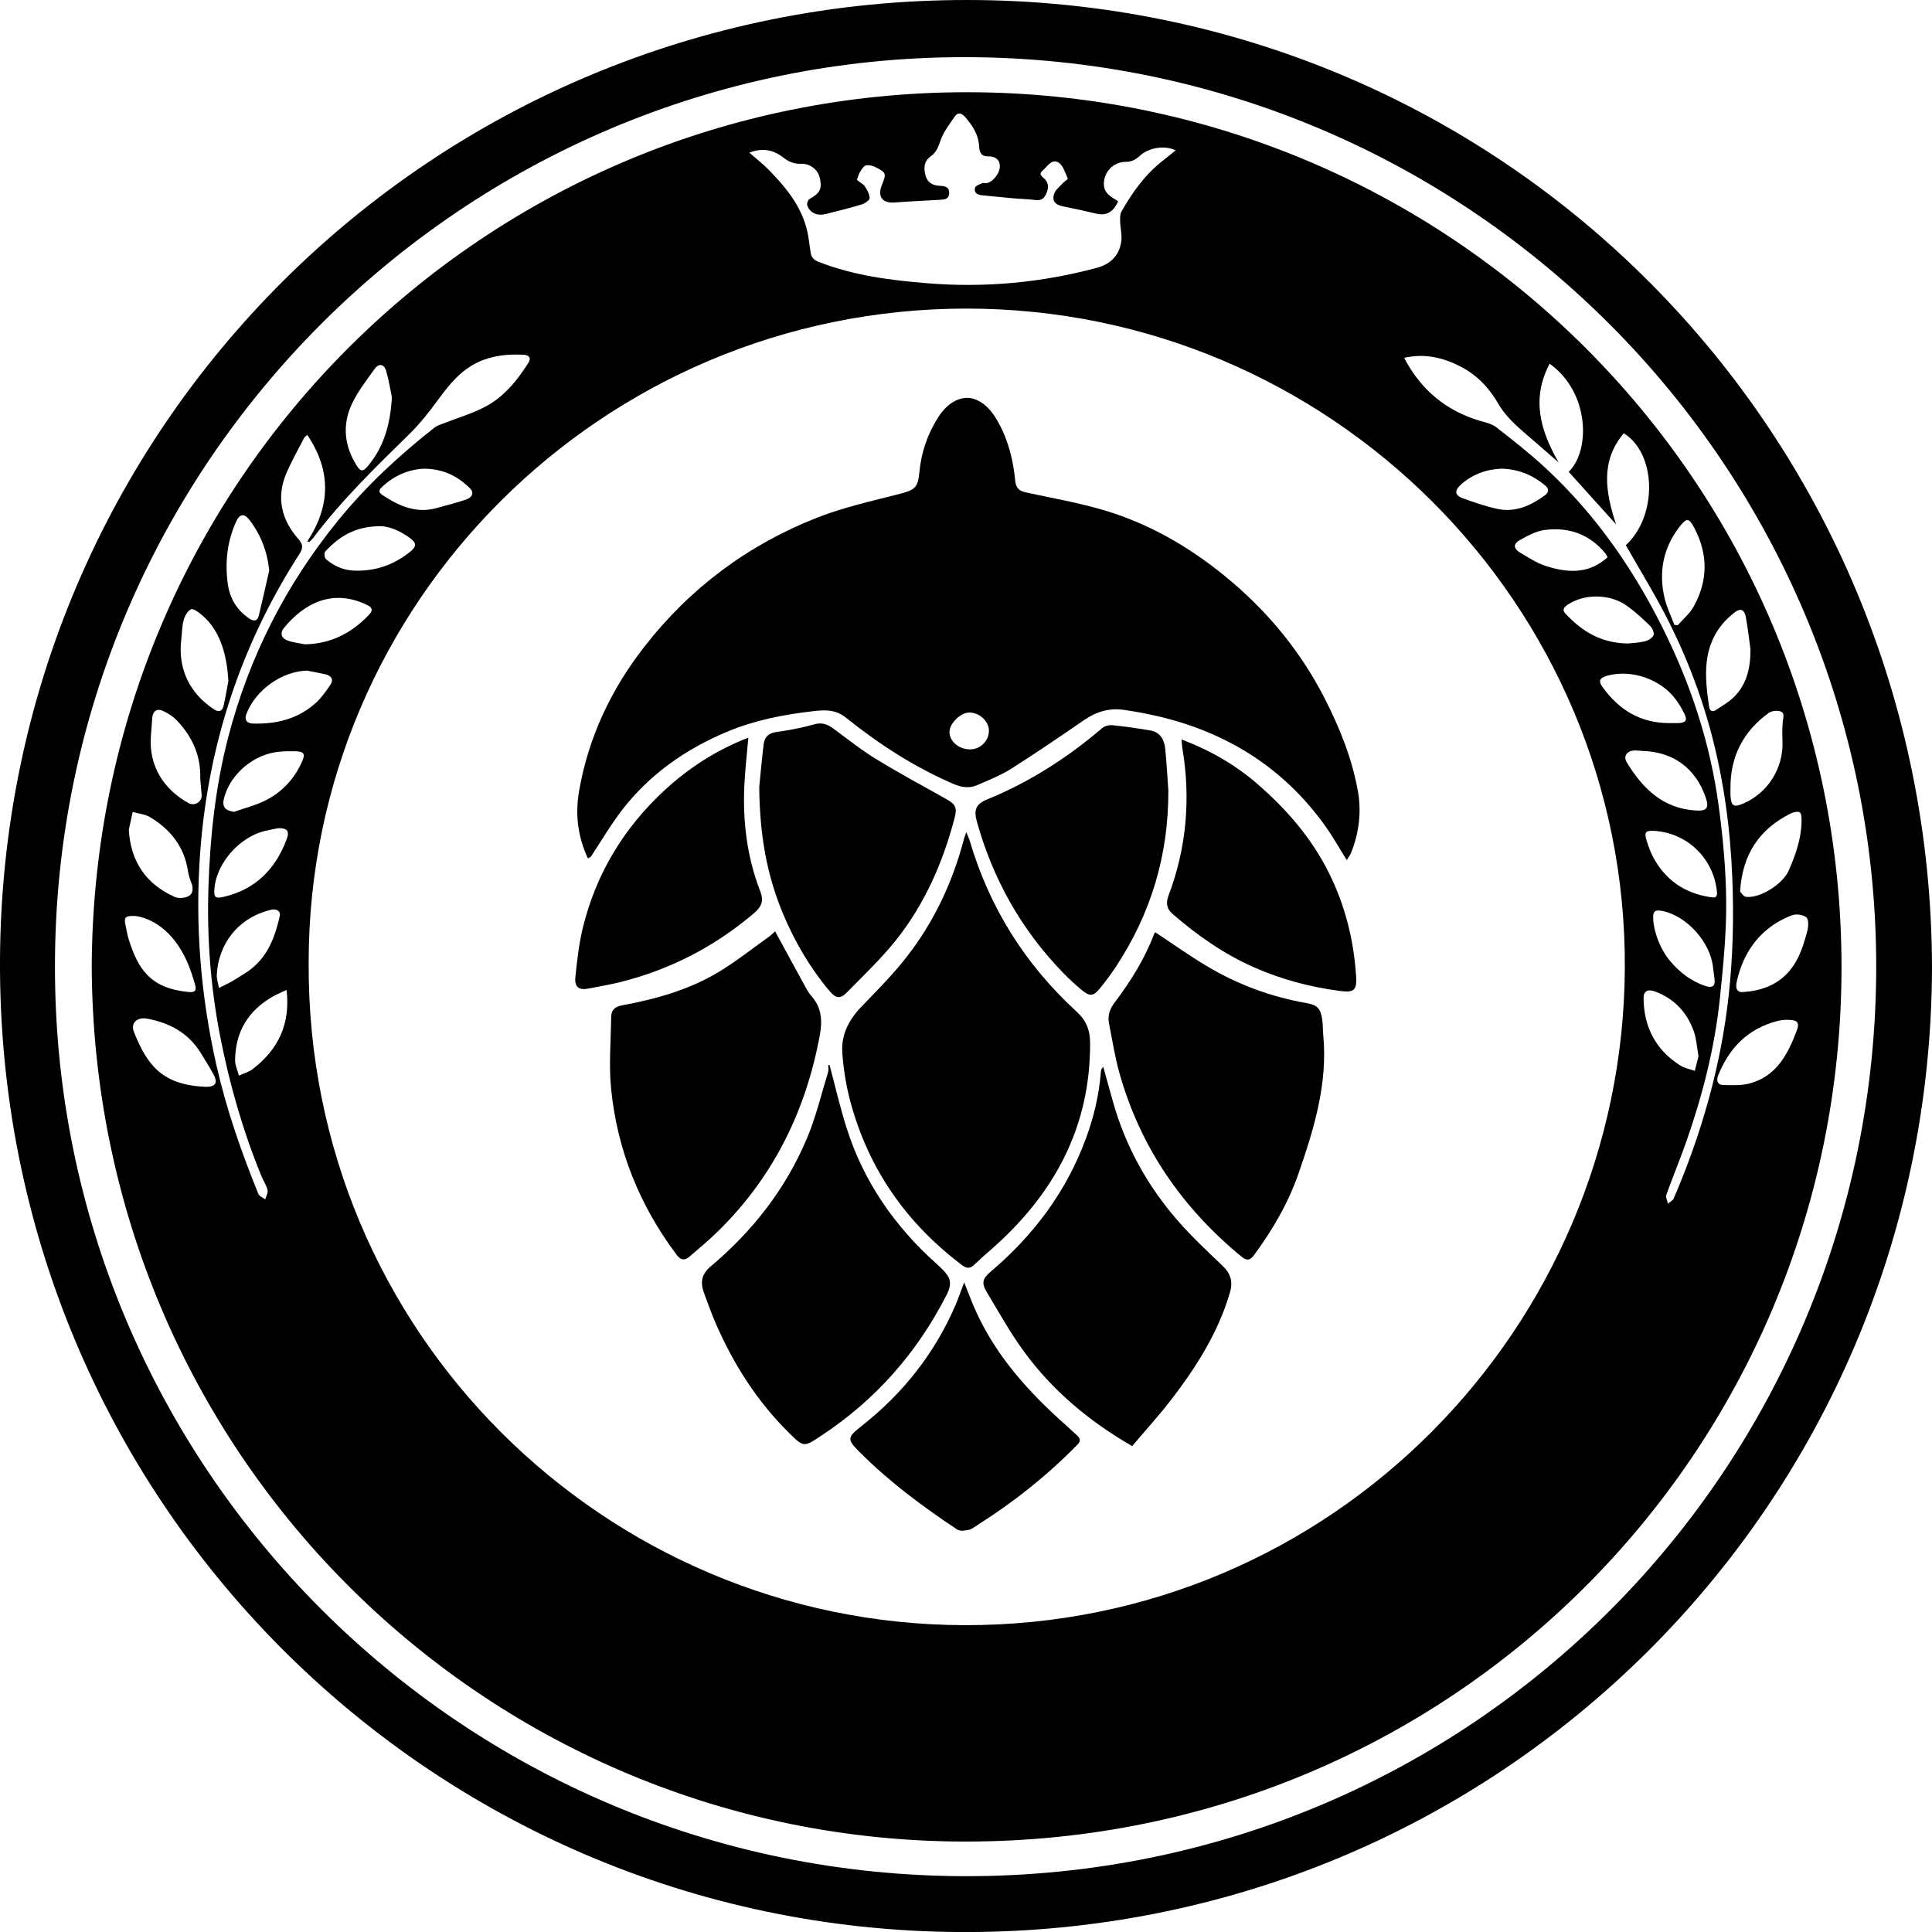
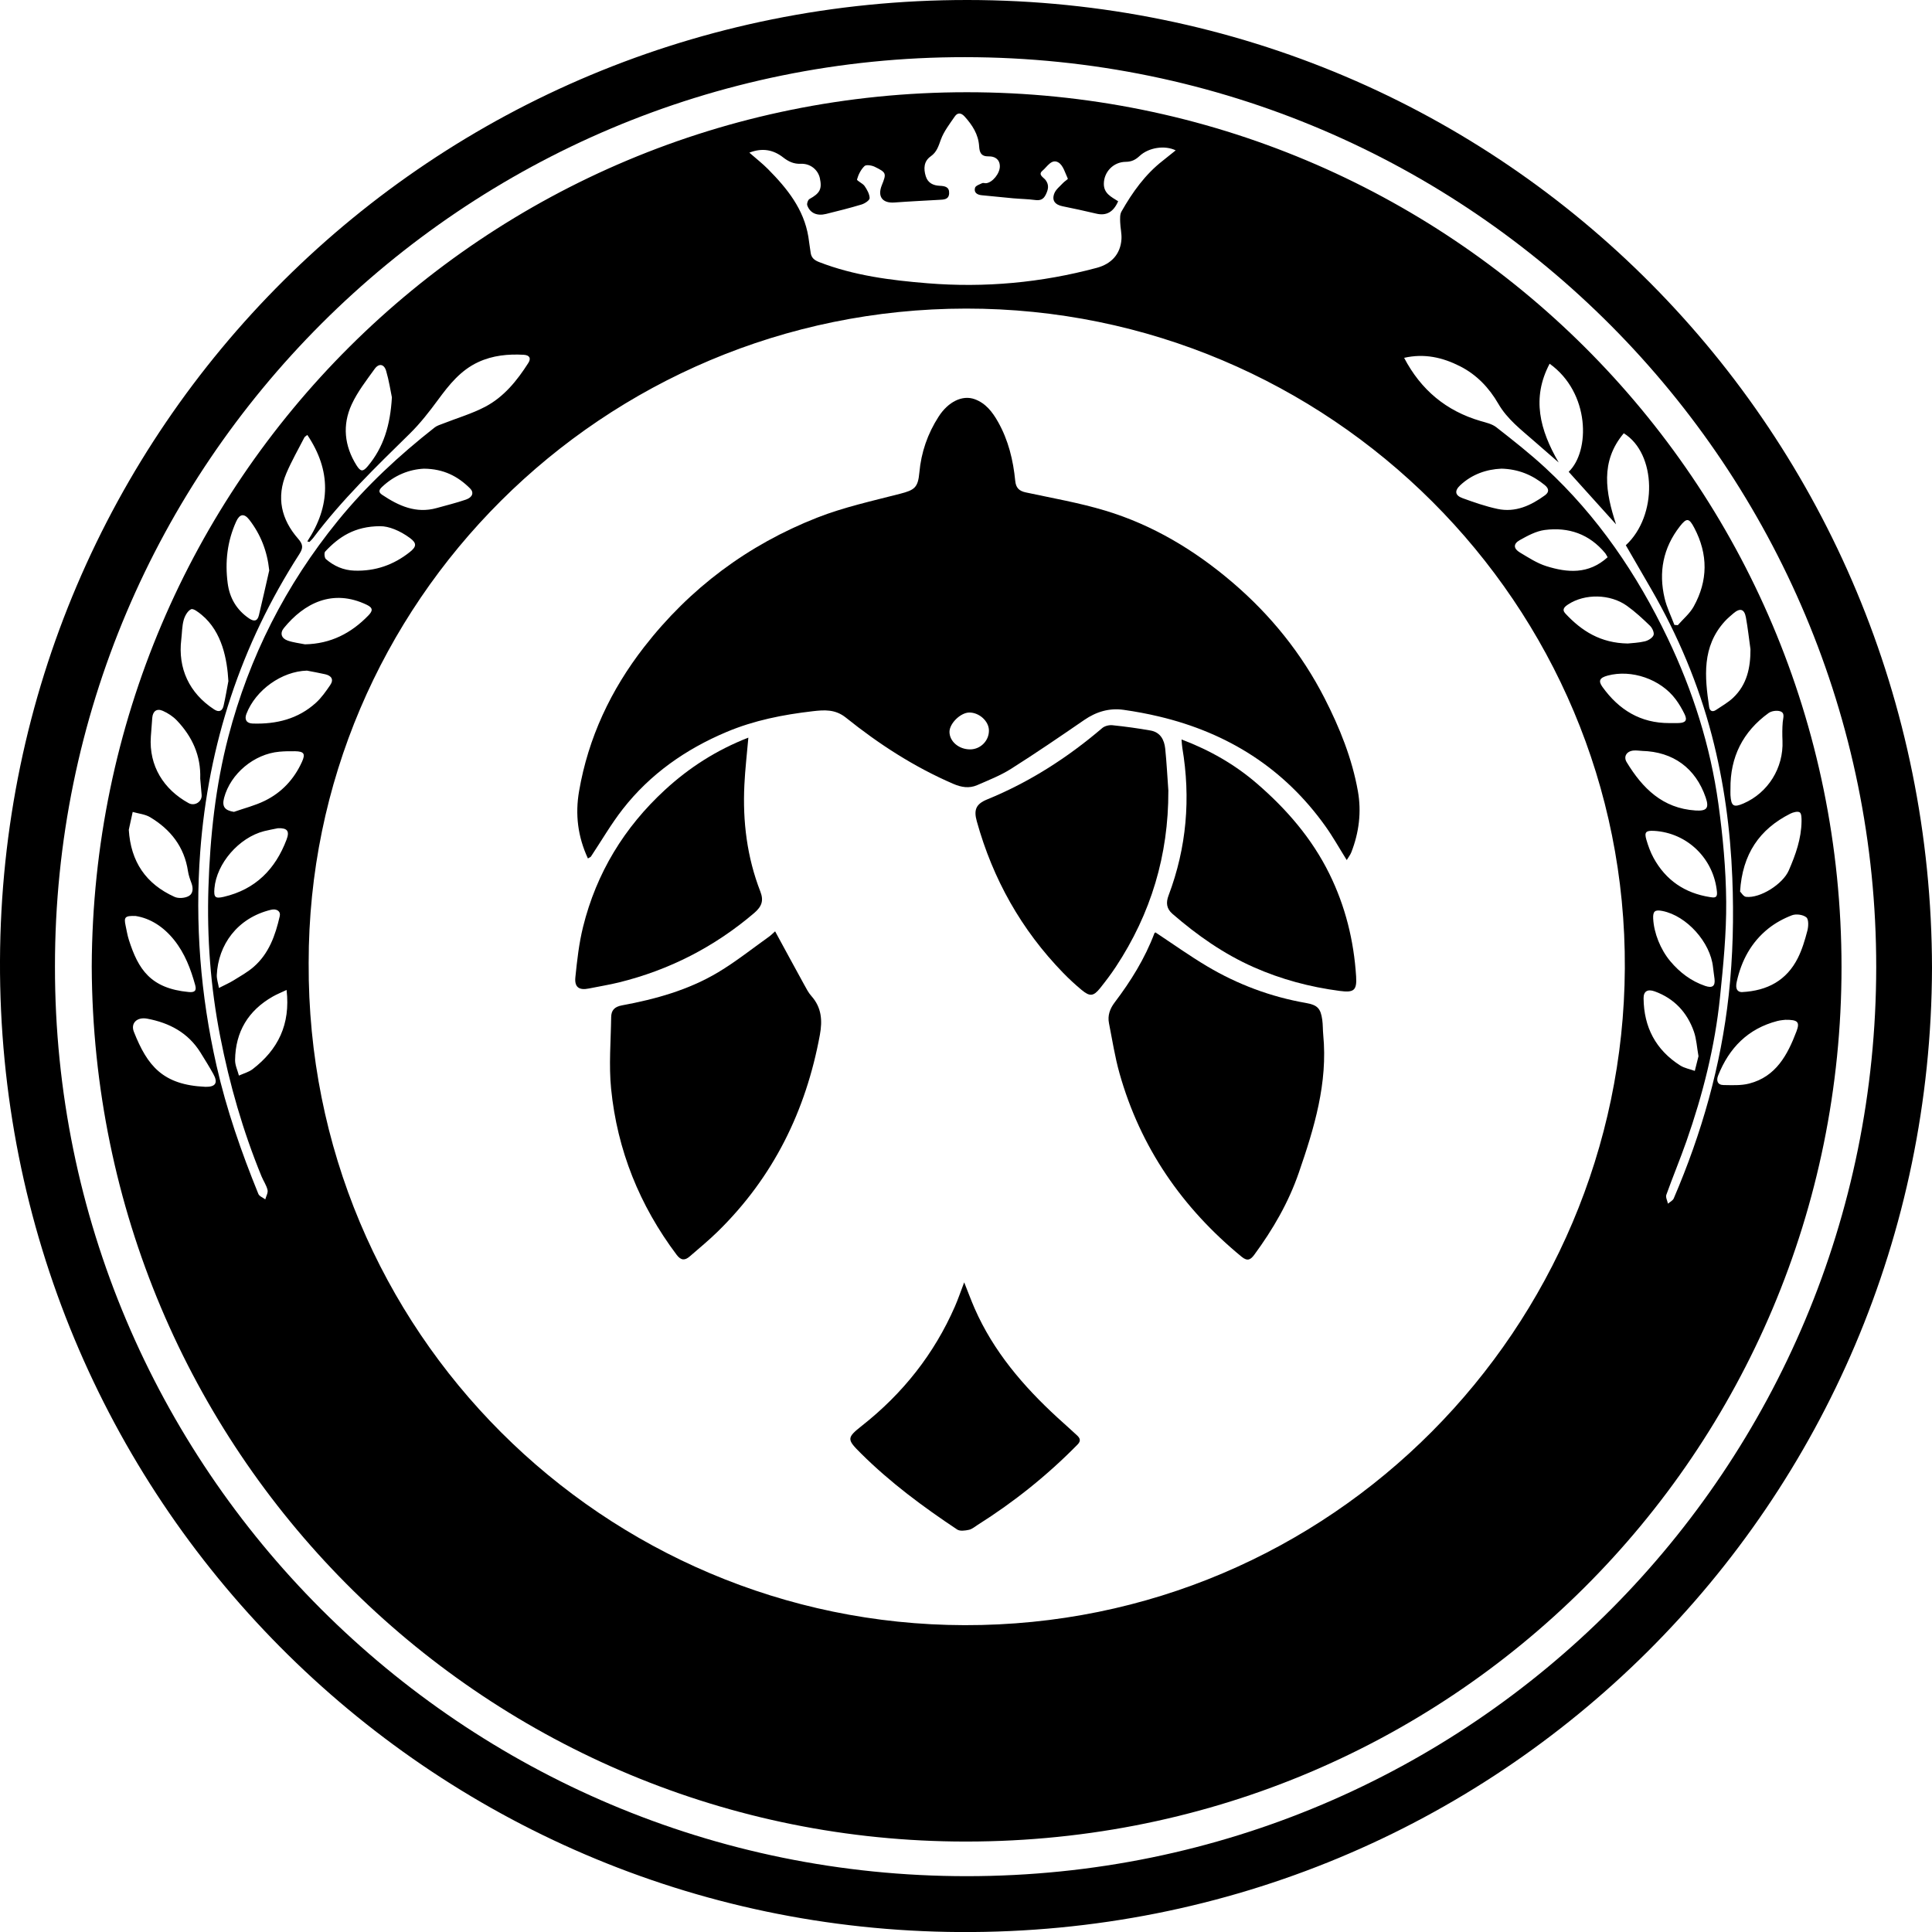
<svg xmlns="http://www.w3.org/2000/svg" id="Ebene_1" width="941.01" height="941.03" viewBox="0 0 941.01 941.03">
  <path d="M941.01,471.51c-.78,260.68-211.16,470.95-473.47,469.52C208.74,939.62-1.06,729.55,0,467.86,1.06,208.2,210.59-.18,471.23,0c262,.18,469.41,211.36,469.78,471.51ZM26.77,470.83c-.21,243.78,197.88,443.05,444.13,442.99,246.84-.06,442.81-199.46,442.94-442.79.12-242.05-196.24-442.98-443.8-443.19C225.61,27.64,26.59,226.25,26.77,470.83Z" />
  <path d="M44.68,470.79c.93-237.27,191.83-425.81,426.15-425.87,234.41-.06,426.1,188.81,426.11,426.13.01,235.46-190.47,428.88-431.99,425.87-230.76-2.88-419.27-189.86-420.27-426.13ZM150.34,469.01c-.88,180.08,144.44,322.14,319.4,322.55,179.08.42,320.69-145.02,321.66-319.87.99-177.6-144.05-321.54-320.88-321.39-176.92.15-320.27,143.14-320.18,318.71ZM544.61,98.04c-2.36,5.4-5.88,7.17-10.71,6-5.44-1.31-10.93-2.46-16.41-3.59-3.63-.75-5.29-2.82-3.97-6.24.75-1.96,2.75-3.46,4.26-5.1.73-.8,2.45-1.82,2.32-2.09-1.3-2.78-2.25-6.46-4.54-7.86-3.35-2.04-5.52,2.09-7.79,3.97-2.4,1.99.54,3.26,1.52,4.59,1.8,2.43,1.28,4.61.06,7.09-1.17,2.39-2.74,2.93-5.24,2.6-3.54-.47-7.14-.51-10.7-.83-5.09-.46-10.17-1.02-15.26-1.49-2.29-.21-3.89-1.36-3.24-3.64.29-1.01,2.22-1.63,3.5-2.25.5-.24,1.26.1,1.88.04,3.12-.31,6.75-4.77,6.7-8.3-.05-3.48-2.63-4.84-5.37-4.77-3.82.09-4.53-1.95-4.72-4.95-.36-5.8-3.32-10.32-7.08-14.48-1.66-1.83-3.41-2.02-4.77-.03-2.49,3.64-5.32,7.25-6.8,11.31-1.16,3.19-1.95,6.03-4.93,8.13-3.37,2.37-3.56,5.97-2.41,9.69,1.03,3.32,3.64,4.5,6.75,4.65,2.56.12,4.78.5,4.63,3.69-.15,3.04-2.57,3.03-4.78,3.15-7.28.42-14.56.76-21.83,1.3-5.88.44-8.4-2.88-6.18-8.41,2.32-5.76,2.26-6.18-3.43-8.97-1.45-.71-4.16-1.16-4.99-.37-1.75,1.67-2.99,4.14-3.65,6.51-.18.66,2.76,1.87,3.68,3.22,1.2,1.76,2.42,3.9,2.46,5.9.02,1.03-2.35,2.61-3.9,3.08-5.72,1.74-11.54,3.18-17.35,4.62-4.36,1.08-7.76-.4-9.12-4.15-.31-.84.32-2.72,1.07-3.13,5.05-2.79,6.19-4.85,5.07-10.09-.89-4.14-4.64-7.25-9.23-7.06-3.44.14-6-1.03-8.68-3.12-4.63-3.61-9.94-4.83-16.45-2.31,3.32,2.91,6.4,5.3,9.12,8.05,9.25,9.35,17.41,19.41,19.63,32.96.43,2.65.69,5.32,1.15,7.97.4,2.31,1.82,3.44,4.12,4.33,17,6.59,34.87,8.86,52.8,10.31,27.85,2.26,55.38-.26,82.42-7.52,7.14-1.92,11.51-6.72,12-13.89.19-2.76-.54-5.56-.62-8.35-.05-1.73-.17-3.76.62-5.16,5.33-9.37,11.53-18.1,20.17-24.81,2.04-1.59,4.04-3.24,6.25-5.01-5.4-2.62-13.21-1.35-17.59,2.74-1.96,1.83-3.86,2.82-6.72,2.85-6.15.05-10.69,5.04-10.69,10.74,0,4.73,3.65,6.33,6.97,8.47ZM754.76,177.17c-8.84,16.76-4.79,32.19,4.41,48.08-4.51-3.93-8.26-7.16-11.98-10.43-6.32-5.55-13.05-10.62-17.4-18.15-4.48-7.76-10.54-14.17-18.66-18.28-8.5-4.31-17.41-6.35-27.23-4.1,8.2,15.64,20.46,25.84,37.16,30.75,2.67.78,5.65,1.42,7.75,3.06,8.13,6.36,16.29,12.76,23.86,19.76,25.49,23.58,44.69,51.81,59.6,82.99,12.24,25.6,20.8,52.49,24.69,80.61,2.18,15.79,3.68,31.8,3.81,47.72.13,15.55-1.44,31.16-3.03,46.67-2.46,23.97-8.36,47.23-16.31,69.95-3.08,8.79-6.68,17.4-9.82,26.17-.42,1.19.5,2.86.8,4.3.96-.84,2.36-1.5,2.81-2.56,13.64-31.74,23.02-64.67,26.78-99.04,2.08-18.95,2.51-37.97,1.75-57.09-.93-23.48-4.03-46.54-9.94-69.25-6.54-25.12-16.54-48.82-29.5-71.29-4.14-7.18-8.3-14.34-12.43-21.47,15.59-14.39,14.97-44.69-.99-54.54-11.59,13.74-8.84,28.88-3.77,44.36-7.91-8.78-15.49-17.18-23.07-25.59,10.51-10.06,10.46-38.51-9.29-52.65ZM149.67,211.86c-.68.57-1.21.81-1.42,1.22-2.96,5.76-6.2,11.42-8.74,17.36-5.04,11.79-2.52,22.59,5.72,31.98,2.44,2.78,2.48,4.5.57,7.46-28.46,44.2-44.37,92.75-48.28,144.99-2.61,34.97.14,69.79,7.92,104.08,4.87,21.47,12.11,42.2,20.4,62.57.47,1.15,2.22,1.78,3.37,2.65.41-1.54,1.41-3.21,1.1-4.58-.54-2.3-2-4.38-2.92-6.61-9.05-22.04-15.58-44.79-20.15-68.18-4.69-23.98-6.5-48.14-5.72-72.5.8-24.82,3.42-49.41,9.72-73.55,10.17-38.93,27.94-73.87,53.33-105.11,13.9-17.11,29.9-31.89,47.14-45.44,1.15-.9,2.68-1.33,4.08-1.88,6.85-2.7,14.02-4.79,20.51-8.19,9.13-4.79,15.53-12.72,21.02-21.33,1.44-2.25.66-3.84-2.28-4-7.6-.41-15.01.29-22.09,3.56-8.61,3.99-14.17,11.01-19.6,18.38-4.23,5.74-8.65,11.45-13.72,16.43-16.52,16.22-33.17,32.3-47.12,50.89-.53.7-1.21,1.29-1.82,1.92-.34-.1-.68-.19-1.01-.29,11.45-17.39,11.62-34.56,0-51.85ZM111.24,331.78c-.59-10.42-2.97-23.97-12.97-32.27-1.55-1.29-4.08-3.27-5.19-2.77-1.69.76-3.07,3.26-3.62,5.28-.83,3.03-.79,6.3-1.17,9.46-1.69,13.97,3.8,26.11,16.05,34.08,2.37,1.54,3.97.74,4.55-1.79.92-3.96,1.58-7.98,2.34-11.98ZM848.48,483.21c12.47-.65,21.73-5.75,27.17-16.55,2.1-4.17,3.46-8.77,4.65-13.31.55-2.09.71-5.52-.48-6.53-1.58-1.34-5.01-1.8-7.03-1.02-4.09,1.56-8.13,3.76-11.54,6.5-8.27,6.63-13.07,15.55-15.34,25.85-.77,3.47.24,5.03,2.58,5.08ZM842.85,384.22c0,1.02-.05,2.05,0,3.06.33,5.39,1.53,6.14,6.34,4.06,12.02-5.21,19.55-17.37,19-30.5-.13-3.05-.14-6.13.12-9.17.17-2.03,1.24-4.48-1.33-5.25-1.66-.49-4.18-.12-5.58.89-12.51,9.06-18.73,21.43-18.55,36.91ZM62.73,404.13c.95,15.59,8.36,26.44,22.32,32.72,1.85.83,4.8.62,6.66-.3,2.37-1.17,2.49-3.86,1.54-6.42-.71-1.9-1.4-3.86-1.7-5.85-1.79-11.83-8.47-20.28-18.43-26.25-2.46-1.47-5.64-1.74-8.49-2.56-.63,2.88-1.26,5.77-1.89,8.65ZM99.97,529.36c5.04.11,6.35-1.91,3.92-6.29-1.98-3.55-4.12-7.02-6.28-10.47-6.02-9.63-15.14-14.43-25.97-16.45-4.85-.9-8.11,2.16-6.44,6.38,6.57,16.65,14.12,25.9,34.78,26.82ZM97.52,379.23c.4-11.09-3.86-20.42-11.35-28.29-1.87-1.97-4.34-3.59-6.84-4.7-2.99-1.33-4.9.16-5.17,3.39-.25,3.05-.48,6.11-.69,9.17-.99,14.21,6.25,25.69,18.37,32.36,3.03,1.67,6.65-.72,6.37-3.99-.23-2.65-.46-5.29-.69-7.94ZM190.87,193.5c-.66-3.16-1.4-8.1-2.79-12.84-1-3.4-3.55-3.84-5.61-.96-4.01,5.58-8.34,11.12-11.19,17.3-4.61,10.02-3.57,20.18,2.36,29.63,2.01,3.2,3.15,3.21,5.46.47,7.72-9.18,11-19.98,11.78-33.59ZM131.13,277.79c-.98-9.36-4.16-17.45-9.69-24.62-2.54-3.29-4.74-2.85-6.42.88-4.34,9.59-5.48,19.63-4.13,29.97.93,7.19,4.3,12.99,10.38,17.16,2.41,1.65,4.12,1.45,4.83-1.5,1.75-7.28,3.37-14.59,5.04-21.89ZM852.59,316.21c-.72-5.17-1.29-10.36-2.22-15.49-.75-4.15-2.86-4.73-6.11-1.95-1.45,1.24-2.93,2.49-4.21,3.9-11.16,12.31-9.77,26.95-7.58,41.7.28,1.91,1.59,2.62,3.36,1.41,2.84-1.93,5.92-3.63,8.37-5.97,6.7-6.39,8.42-14.62,8.39-23.6ZM815.54,304.37c.55.04,1.11.09,1.66.13,2.61-3,5.83-5.65,7.72-9.05,7.01-12.6,7.08-25.45.32-38.32-2.54-4.83-3.68-5.08-7.08-.71-8.14,10.47-10.4,22.29-7.37,35.03,1.05,4.43,3.13,8.62,4.75,12.92ZM847.53,434.23c.57.54,1.63,2.44,2.89,2.59,6.93.8,17.95-6.24,20.82-12.84,3.33-7.64,6.11-15.42,6.23-23.88.02-1.54,0-3.86-.88-4.43-1-.64-3.19-.06-4.55.62-15.01,7.56-23.37,19.61-24.51,37.95ZM869.56,496.71c-.6.09-2.27.17-3.86.58-14.35,3.72-23.51,13.13-28.87,26.59-.97,2.44-.3,4.57,2.64,4.61,4.17.05,8.51.3,12.48-.72,13.11-3.37,18.73-14.03,23.06-25.45,1.75-4.62.58-5.67-5.45-5.61ZM66.08,446.15c-5.19-.19-5.79.55-4.92,4.59.51,2.37.88,4.78,1.62,7.08,4.56,14.27,10.5,23.6,29.13,25.36,2.82.27,3.94-.55,3.17-3.35-2.19-7.91-5.05-15.48-10.28-22.01-5.18-6.47-11.64-10.56-18.71-11.67ZM799.73,365.73c-1.4-.07-2.82-.31-4.2-.16-3.32.35-4.87,2.97-3.24,5.65,7.73,12.72,17.5,22.5,33.52,23.54,5.44.35,6.78-1.07,4.98-6.31-4.92-14.33-15.85-22.33-31.06-22.71ZM185.15,256.29c-12.42.04-20.12,5.24-26.76,12.35-.59.63-.36,3.07.35,3.68,3.95,3.41,8.55,5.44,13.91,5.62,10.15.33,19.07-2.77,26.99-9.08,3.25-2.59,3.45-4.28.06-6.79-4.94-3.66-10.46-5.84-14.55-5.77ZM113.92,395.44c5.01-1.76,10.25-3.06,14.99-5.38,8.29-4.04,14.35-10.55,18.17-19,1.78-3.93.99-5.08-3.37-5.16-2.55-.05-5.12,0-7.66.23-12.3,1.1-23.76,10.71-26.89,22.43-1.14,4.27.25,6.15,4.77,6.87ZM149.45,326.64c-12.17.35-24.93,9.37-29.44,21.09-1.04,2.71.04,4.59,3.06,4.68,11.5.38,22.15-2.21,30.85-10.15,2.68-2.44,4.83-5.54,6.9-8.56,1.9-2.76.58-4.6-2.41-5.29-2.97-.69-5.97-1.19-8.96-1.78ZM792.89,313.42c1.98-.22,5.2-.31,8.27-1.05,1.62-.39,3.69-1.64,4.22-3.01.45-1.17-.61-3.5-1.72-4.57-3.56-3.45-7.24-6.86-11.26-9.73-8.18-5.84-20.5-5.96-28.53-.72-1.78,1.16-3.33,2.45-1.4,4.52,7.91,8.48,17.14,14.38,30.43,14.57ZM135.37,403.4c-2.24.47-4.51.85-6.73,1.42-12.27,3.15-23.15,15.71-24.2,27.88-.38,4.41.4,5.08,4.59,4.1,15.39-3.59,25.09-13.44,30.55-27.88,1.58-4.18.33-5.69-4.2-5.52ZM148.54,313.83c12.5-.24,22.5-5.38,30.94-14.12,2.09-2.17,2.29-3.63-.81-5.12-16.7-8.03-30.62-.71-40.42,11.33-2,2.46-1.21,4.99,1.83,6.07,2.7.96,5.63,1.26,8.46,1.84ZM731.25,228.27c-7.25.32-14.25,2.7-20,8.06-2.91,2.71-2.58,4.97,1.09,6.3,5.59,2.03,11.27,4.02,17.07,5.25,8.7,1.85,16.21-1.64,23.08-6.64,2.1-1.53,2.03-3.24-.1-4.98-6.02-4.92-12.79-7.78-21.14-8ZM206.49,228.28c-7.13.33-14.3,3.14-20.33,8.81-1.52,1.43-2.05,2.57-.02,3.92,8.06,5.38,16.48,9.24,26.51,6.45,4.78-1.33,9.6-2.51,14.28-4.12,3.27-1.13,4.02-3.46,2.04-5.43-5.9-5.89-12.85-9.55-22.48-9.63ZM783.02,271.42c-.47-.78-.77-1.48-1.23-2.04-7.67-9.26-17.78-12.75-29.37-11.25-4.24.55-8.41,2.82-12.24,4.97-3.2,1.8-3.04,4.12.13,6.01,4.14,2.46,8.3,5.21,12.82,6.63,10.29,3.23,20.58,4.1,29.88-4.32ZM805.61,404.69c-3.94-.23-4.81.61-3.72,4.3.89,3.03,1.98,6.08,3.49,8.84,5.96,10.9,15.23,17.2,27.49,19.11,1.84.29,3.69.64,3.41-2.39-1.5-16.32-14.41-28.93-30.67-29.87ZM827.27,514.41c-.77-4.3-.96-8.33-2.24-11.98-3.29-9.36-9.61-16.13-19.05-19.55-3.59-1.3-5.49,0-5.45,3.39.14,14.03,5.93,25.09,17.82,32.67,2.09,1.33,4.74,1.79,7.13,2.65.62-2.45,1.23-4.91,1.8-7.17ZM813.12,352.18c1.53,0,3.07.06,4.6-.01,3.34-.15,4.21-1.38,2.76-4.37-1.22-2.51-2.65-4.96-4.32-7.19-7.32-9.83-21.51-14.7-33.17-11.54-3.9,1.06-4.6,2.56-2.5,5.5,8.01,11.17,18.55,17.67,32.63,17.62ZM805.22,447.55c.35,6.84,3.53,14.91,8.31,20.61,4.59,5.48,10.14,9.7,16.95,12.03,3.59,1.23,5.01.11,4.61-3.4-.22-1.9-.54-3.79-.74-5.7-1.24-12.14-12.85-25.06-24.65-27.39-3.68-.73-4.68.13-4.49,3.84ZM106.64,481.2c3.05-1.56,5.15-2.47,7.07-3.66,3.35-2.08,6.86-4.02,9.82-6.59,7.47-6.49,10.6-15.4,12.73-24.72.54-2.37-1.47-3.79-4.3-3.1-16.51,4.01-25.69,17.16-26.36,31.71-.09,1.99.64,4.02,1.04,6.37ZM139.59,482.17c-2.71,1.28-4.79,2.11-6.72,3.21-11.98,6.82-18.2,17.18-18.37,30.94-.03,2.51,1.22,5.04,1.87,7.56,2.25-1.03,4.79-1.68,6.7-3.15,12.31-9.47,18.47-21.74,16.51-38.56Z" />
  <path d="M286.35,418.12c-4.96-10.7-6.24-21.48-4.31-32.72,4.49-26.13,15.5-49.42,31.64-70.2,22.28-28.7,50.58-49.82,84.34-63.08,12.98-5.1,26.82-8.11,40.38-11.62,7.03-1.82,8.72-2.98,9.39-10.33.89-9.88,4.03-18.94,9.39-27.26,4.63-7.19,11.52-10.67,17.57-8.47,5.33,1.94,8.61,6.19,11.31,10.96,5.08,8.95,7.44,18.71,8.43,28.83.33,3.35,1.85,4.9,5.11,5.6,12.96,2.79,26.09,5.06,38.75,8.88,23.18,6.99,43.63,19.32,61.98,35,18.57,15.87,33.7,34.61,44.84,56.4,7.35,14.37,13.38,29.31,16.22,45.28,1.8,10.12.54,20.14-3.22,29.76-.49,1.25-1.37,2.34-2.22,3.76-3.62-5.78-6.71-11.33-10.38-16.47-20.11-28.2-47.51-45.48-80.99-53.44-5.71-1.36-11.5-2.44-17.3-3.26-6.98-.98-13.3.9-19.17,4.93-11.78,8.1-23.59,16.17-35.67,23.81-5.14,3.25-10.94,5.52-16.55,7.96-3.82,1.66-7.68,1.03-11.5-.62-19.05-8.2-36.29-19.37-52.39-32.29-5.15-4.13-10.45-3.78-16.2-3.11-14.39,1.67-28.48,4.43-41.93,10.1-19.92,8.4-37.16,20.46-50.51,37.53-5.71,7.3-10.38,15.42-15.54,23.16-.19.28-.62.39-1.46.91ZM472.52,365c5.1-.02,9.27-4.27,9.15-9.33-.1-4.48-4.78-8.68-9.6-8.62-4.27.06-9.65,5.36-9.61,9.47.05,4.65,4.61,8.5,10.05,8.48Z" />
-   <path d="M470.64,405.32c.81,2.01,1.35,3.07,1.68,4.19,9.6,32.54,26.99,60.24,51.96,83.13,4.72,4.32,6.65,8.9,6.67,15.37.15,41.59-17.97,74.21-48.58,100.9-2.7,2.35-5.39,4.73-7.97,7.21-1.95,1.88-3.65,1.7-5.74.14-27.19-20.46-45.71-46.91-54.51-79.84-2.06-7.72-3.35-15.77-3.9-23.74-.6-8.68,3.2-16,9.28-22.32,7.54-7.82,15.26-15.56,21.93-24.09,13.37-17.1,22.49-36.44,28-57.46.22-.83.55-1.62,1.18-3.49Z" />
-   <path d="M404.03,518.66c2.75,10.28,5.12,20.68,8.34,30.82,8.33,26.2,23.5,47.98,43.94,66.21,1.97,1.76,3.98,3.65,5.37,5.86,1.97,3.13.84,6.29-.77,9.43-14.4,28.15-34.66,51.03-61.1,68.43-8.28,5.45-8.32,5.61-15.49-1.48-15.39-15.2-26.83-33.1-35.48-52.83-2.2-5.01-4.04-10.18-5.93-15.31-2.01-5.44-1.08-9.33,3.33-13.04,20.5-17.25,36.58-37.9,46.93-62.62,4.3-10.28,6.89-21.28,10.18-31.97.31-1.01.04-2.2.04-3.31.21-.06.42-.13.63-.19Z" />
-   <path d="M551.42,704.35c-21.16-12.24-38.89-27.16-52.78-46.2-6.67-9.15-12.21-19.14-18.05-28.87-2.63-4.37-2.05-6.54,1.97-9.94,20.88-17.68,36.77-38.9,46.31-64.7,3.92-10.61,6.49-21.49,7.36-32.77.05-.71.28-1.41,1.14-2.2,1.57,5.65,3.12,11.3,4.71,16.93,6.14,21.74,16.84,41.07,31.63,58.02,6.79,7.78,14.39,14.87,21.86,22.02,3.89,3.71,5.01,7.71,3.53,12.79-5.72,19.59-16.46,36.46-28.73,52.42-5.91,7.68-12.47,14.86-18.94,22.5Z" />
  <path d="M562.77,454.13c8.55,5.65,16.65,11.45,25.19,16.52,14.92,8.87,30.99,14.87,48.16,17.87,5.62.98,7.14,2.7,7.91,8.22.33,2.4.24,4.85.47,7.27,2.28,23.5-4.38,45.41-11.9,67.18-5,14.5-12.58,27.58-21.63,39.88-1.73,2.36-3.26,3.48-6.18,1.08-28.95-23.78-49.36-53.26-59.54-89.46-2.24-7.96-3.49-16.2-5.11-24.33-.75-3.75.49-7.1,2.73-10.05,7.9-10.42,14.75-21.43,19.39-33.72.08-.21.37-.33.52-.46Z" />
  <path d="M377.54,453.64c4.9,9.01,9.5,17.51,14.16,25.98,1.04,1.9,2.06,3.9,3.48,5.49,4.98,5.59,5.45,11.86,4.15,18.95-6.8,36.98-22.65,69.21-49.62,95.67-4.38,4.29-9.12,8.22-13.77,12.23-2.29,1.98-4.21,2.08-6.35-.76-18.08-24.05-28.96-51.03-31.94-80.89-1.15-11.5-.13-23.23.03-34.86.04-3.28,1.52-5.08,5.24-5.77,16.38-3.02,32.41-7.48,46.81-16.08,8.62-5.15,16.54-11.48,24.75-17.32,1.02-.72,1.89-1.64,3.04-2.65Z" />
-   <path d="M369.8,383.41c.45-4.53,1.17-12.68,2.13-20.8.41-3.49,2.29-5.54,6.21-6.08,6.18-.85,12.38-2,18.37-3.72,3.7-1.06,6.39-.12,9.17,1.9,6.82,4.95,13.39,10.33,20.56,14.72,11.3,6.93,22.98,13.24,34.56,19.71,4.63,2.59,5.47,4.24,4.15,9.26-5.69,21.72-14.59,42.01-28.62,59.6-7.22,9.04-15.73,17.07-23.83,25.38-3.18,3.26-5.37,2.96-8.32-.53-9.72-11.51-17.24-24.38-22.99-38.27-7.63-18.4-11.17-37.65-11.39-61.18Z" />
  <path d="M569.06,385.25c.1,31.21-8.45,59.73-25.6,85.7-2.32,3.51-4.88,6.89-7.5,10.18-3.35,4.21-5.1,4.41-9.22.97-3.14-2.62-6.16-5.41-9-8.34-20.33-20.95-34.16-45.63-41.97-73.72-1.55-5.56-.47-8.42,5.07-10.68,20.65-8.44,39.12-20.32,56.04-34.76,1.2-1.02,3.34-1.54,4.95-1.37,6.21.64,12.42,1.49,18.57,2.58,4.75.84,6.69,4.52,7.14,8.85.7,6.84,1.04,13.73,1.54,20.59Z" />
  <path d="M575.46,360.15c13.98,5.31,26.07,12.27,36.77,21.51,14.44,12.47,26.73,26.66,35.26,43.94,7.79,15.81,11.92,32.51,13.03,50.01.44,6.91-1.2,7.93-8.03,7.03-14.52-1.91-28.48-5.63-41.87-11.56-14.62-6.47-27.51-15.54-39.54-25.96-2.94-2.55-3.25-5.44-1.92-8.95,8.82-23.37,10.86-47.38,6.7-71.97-.19-1.09-.21-2.21-.38-4.06Z" />
  <path d="M364.5,359.28c-.7,8.04-1.58,15.52-1.94,23.02-.87,17.81,1.28,35.2,7.77,51.93,1.69,4.36.81,7.22-3.02,10.49-19.28,16.45-41.24,27.71-65.83,33.78-4.83,1.19-9.76,1.96-14.63,2.96-4.74.98-7.11-.57-6.61-5.45.84-8.24,1.76-16.55,3.75-24.56,6.5-26.24,20.03-48.45,39.92-66.75,11.85-10.91,25.21-19.44,40.59-25.42Z" />
  <path d="M469.62,624.59c1.93,4.82,3.4,8.83,5.11,12.74,9.17,20.89,23.64,37.78,40.23,53.05,3.2,2.94,6.49,5.79,9.65,8.76,1.41,1.33,2.03,2.63.2,4.48-14.67,14.93-30.88,27.91-48.57,39.07-1.4.89-2.77,2.1-4.31,2.43-1.85.4-4.36.76-5.73-.15-16.6-11.04-32.59-22.89-46.79-37-7-6.95-7.13-7.6.51-13.63,19.82-15.64,35.07-34.85,45.2-58.04,1.55-3.55,2.79-7.24,4.5-11.71Z" />
</svg>